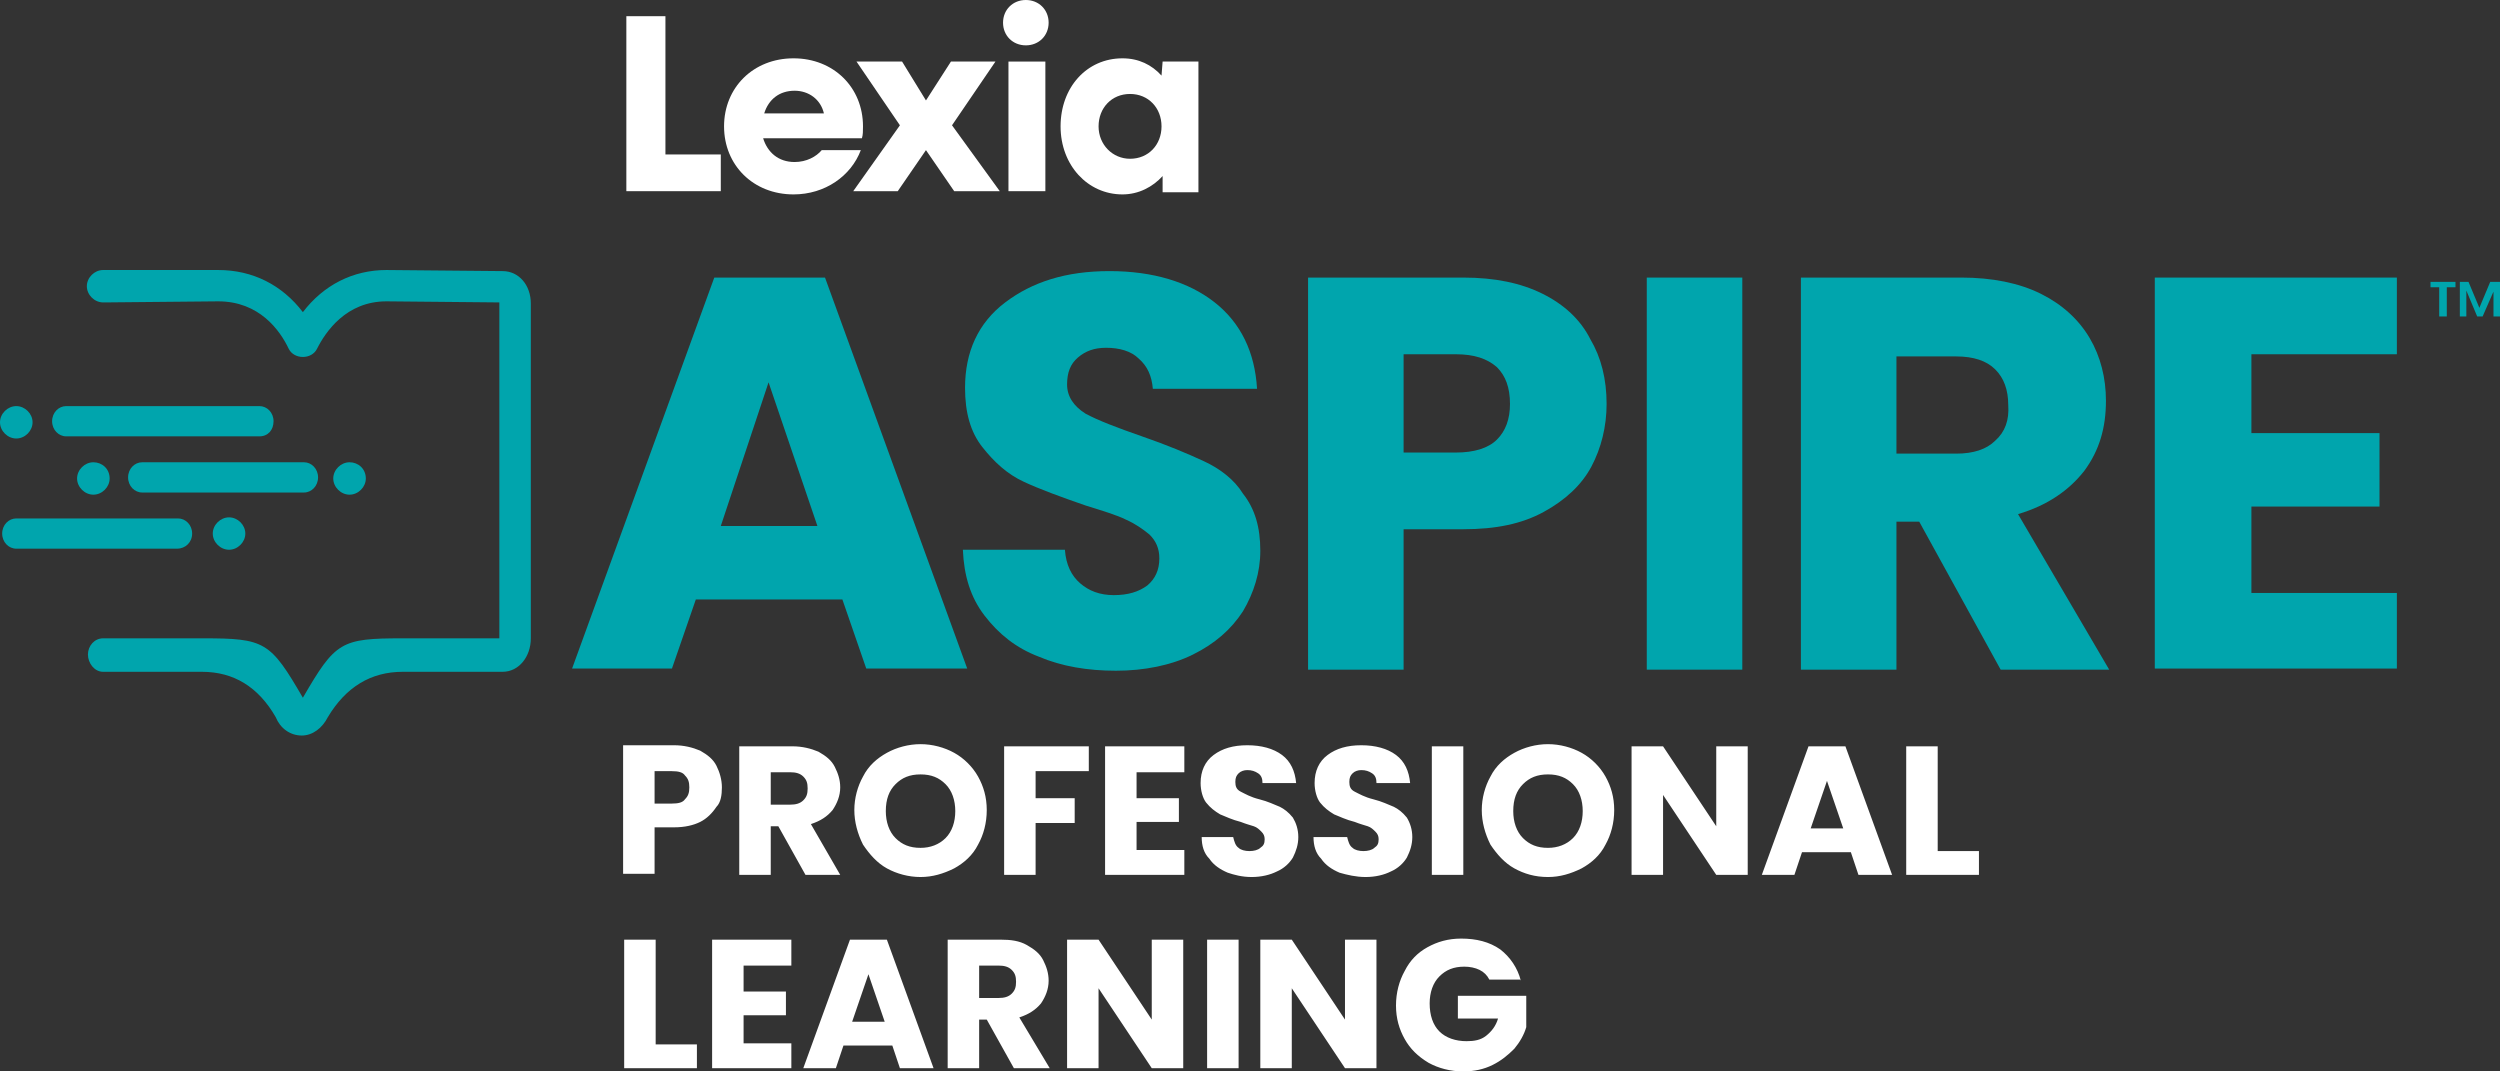
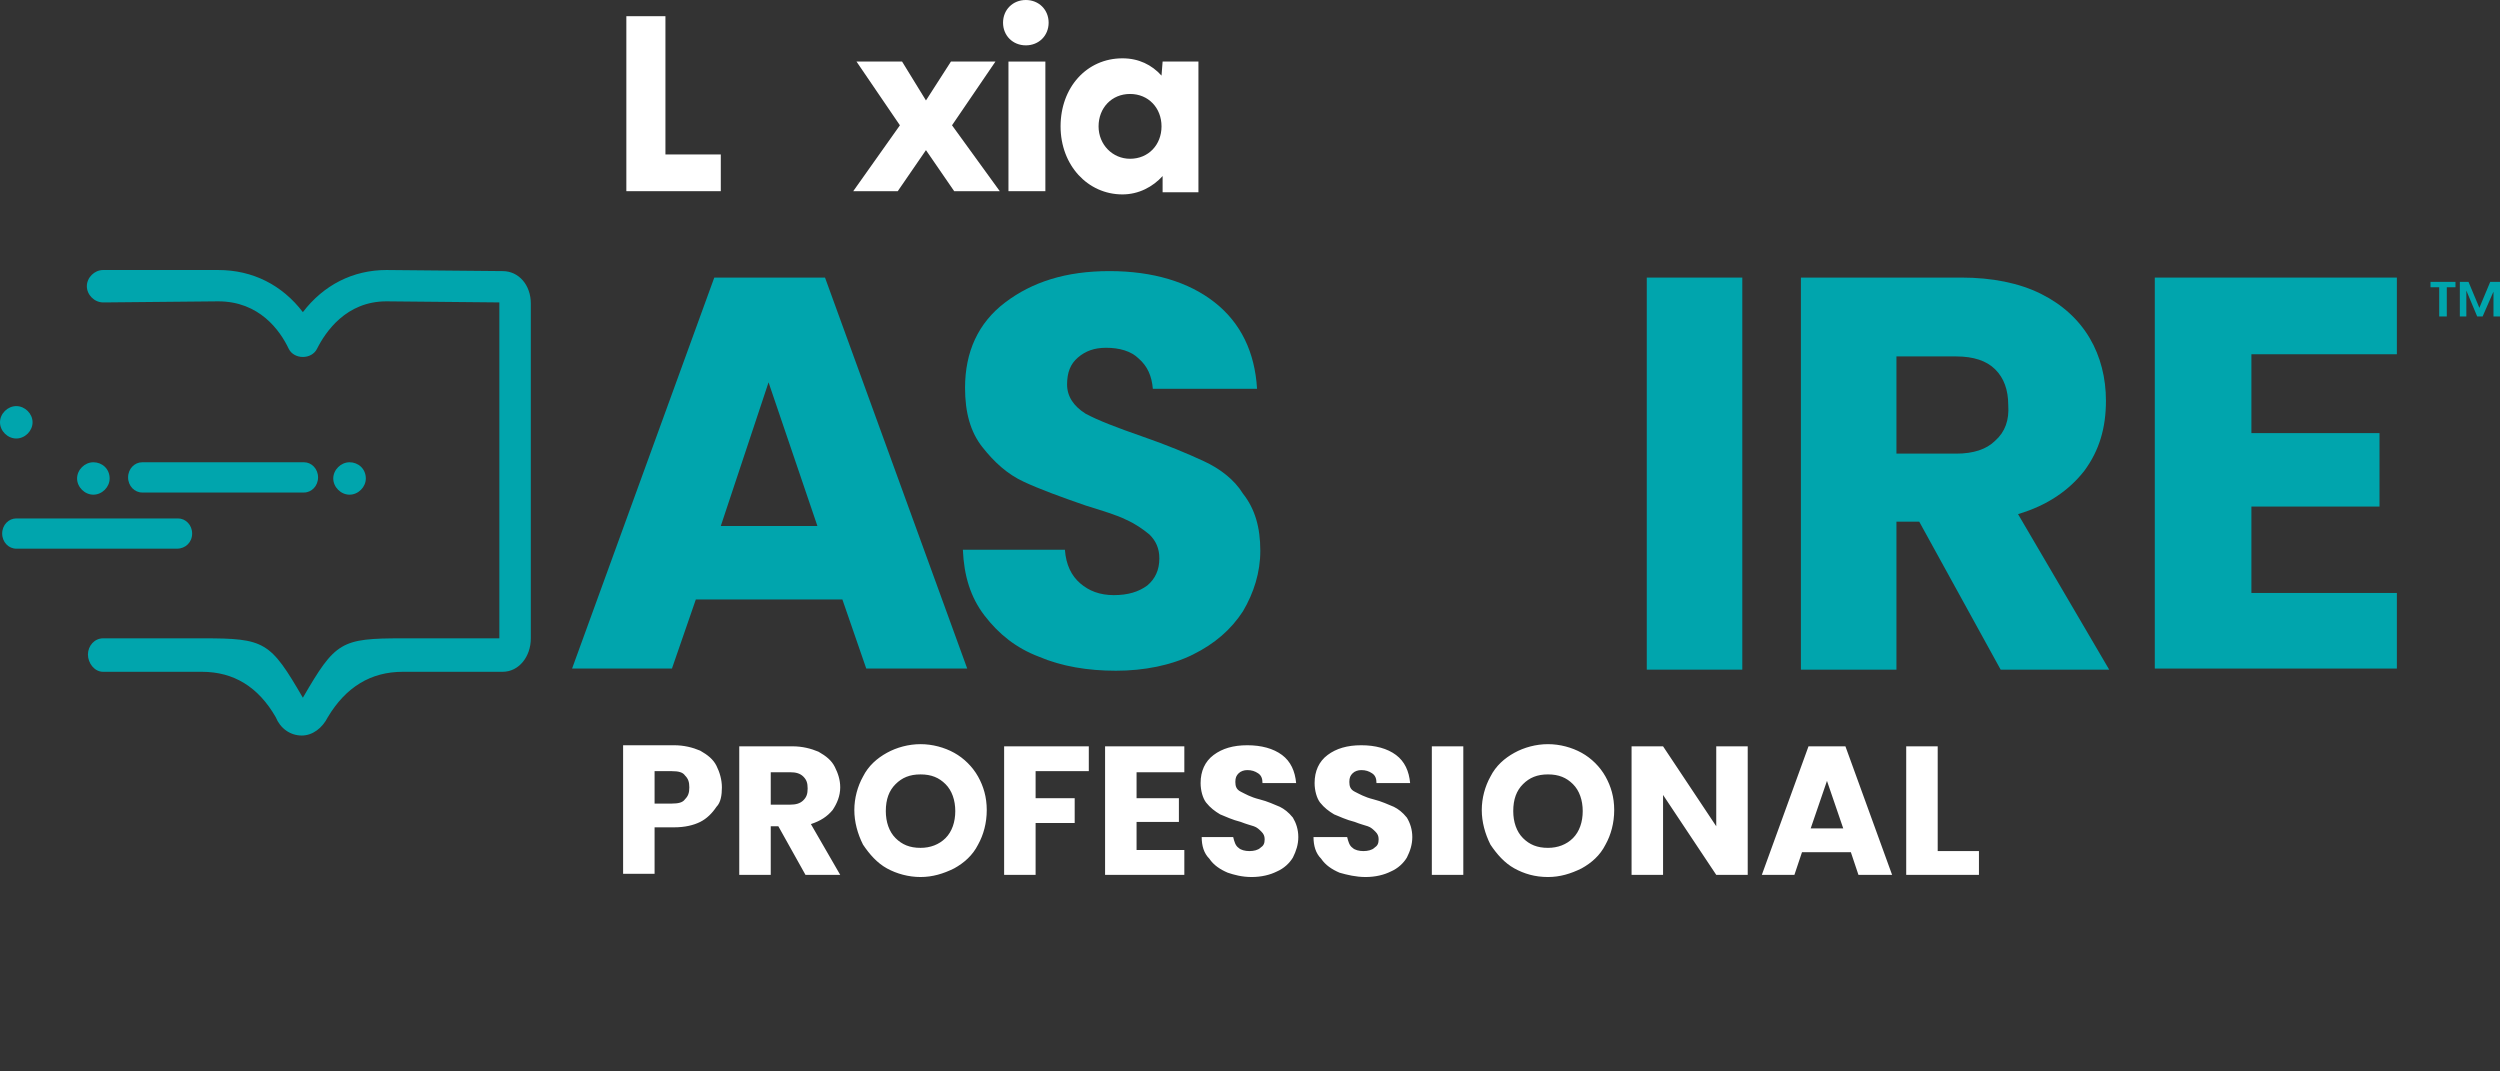
<svg xmlns="http://www.w3.org/2000/svg" width="161" height="69" viewBox="0 0 161 69" fill="none">
  <rect x="0" y="0" width="161" height="69" fill="#333333" stroke="none" />
  <g clip-path="url(#clip0_622_1015)">
    <path d="M40.337 1.043V12.312H46.419V9.947H42.854V1.043H40.337Z" fill="white" />
-     <path d="M55.507 8.903H49.146C49.425 9.808 50.124 10.434 51.173 10.434C51.942 10.434 52.571 10.086 52.921 9.668H55.437C54.808 11.338 53.13 12.52 51.103 12.52C48.516 12.52 46.629 10.642 46.629 8.138C46.629 5.634 48.516 3.756 51.103 3.756C53.69 3.756 55.577 5.634 55.577 8.138C55.577 8.416 55.577 8.695 55.507 8.903ZM49.215 7.303H53.06C52.851 6.399 52.082 5.843 51.173 5.843C50.194 5.843 49.495 6.399 49.215 7.303Z" fill="white" />
    <path d="M64.106 3.965H61.24L59.632 6.469L58.094 3.965H55.158L57.954 8.069L54.948 12.312H57.815L59.632 9.668L61.45 12.312H64.386L61.31 8.069L64.106 3.965Z" fill="white" />
    <path d="M67.322 3.965H64.945V12.312H67.322V3.965Z" fill="white" />
    <path d="M64.596 1.461C64.596 0.626 65.225 0 66.064 0C66.903 0 67.532 0.626 67.532 1.461C67.532 2.295 66.903 2.921 66.064 2.921C65.225 2.921 64.596 2.295 64.596 1.461Z" fill="white" />
    <path d="M72.775 10.225C71.656 10.225 70.748 9.321 70.748 8.138C70.748 6.956 71.587 6.051 72.775 6.051C73.963 6.051 74.802 6.956 74.802 8.138C74.802 9.321 73.963 10.225 72.775 10.225ZM74.872 3.965L74.802 4.869C74.173 4.173 73.334 3.756 72.286 3.756C69.979 3.756 68.301 5.634 68.301 8.138C68.301 10.642 70.049 12.52 72.286 12.52C73.334 12.52 74.243 12.033 74.872 11.338V12.381H77.179V3.965H74.872Z" fill="white" />
    <path d="M32.368 17.459L24.887 17.389C22.72 17.389 20.833 18.363 19.505 20.102C18.176 18.363 16.289 17.389 14.052 17.389H6.641C6.082 17.389 5.593 17.876 5.593 18.432C5.593 18.989 6.082 19.476 6.641 19.476H6.781L14.052 19.406C16.708 19.406 18.036 21.284 18.596 22.467C18.945 23.162 20.064 23.162 20.413 22.467C20.973 21.354 22.301 19.406 24.887 19.406L32.158 19.476V41.108H25.936C21.951 41.108 21.602 41.316 19.505 44.934C17.407 41.316 17.058 41.108 13.073 41.108H6.641C6.082 41.108 5.663 41.595 5.663 42.151C5.663 42.708 6.082 43.264 6.641 43.264H13.003C15.054 43.264 16.638 44.238 17.757 46.185C18.036 46.881 18.666 47.368 19.435 47.368C20.134 47.368 20.763 46.881 21.112 46.185C22.278 44.238 23.886 43.264 25.936 43.264H32.368C33.416 43.264 34.185 42.29 34.185 41.108V19.545C34.185 18.363 33.416 17.459 32.368 17.459Z" fill="#00A5AD" />
-     <path d="M16.708 28.101H4.264C3.775 28.101 3.356 27.683 3.356 27.127C3.356 26.57 3.775 26.153 4.264 26.153H16.708C17.198 26.153 17.617 26.57 17.617 27.127C17.617 27.683 17.267 28.101 16.708 28.101Z" fill="#00A5AD" />
    <path d="M2.097 27.197C2.097 27.753 1.608 28.24 1.049 28.24C0.489 28.24 0 27.753 0 27.197C0 26.64 0.489 26.153 1.049 26.153C1.608 26.153 2.097 26.64 2.097 27.197Z" fill="#00A5AD" />
    <path d="M19.575 31.718H9.158C8.669 31.718 8.249 31.3 8.249 30.744C8.249 30.188 8.669 29.77 9.158 29.77H19.575C20.064 29.77 20.483 30.188 20.483 30.744C20.483 31.3 20.064 31.718 19.575 31.718Z" fill="#00A5AD" />
    <path d="M11.395 35.335H1.049C0.559 35.335 0.14 34.917 0.14 34.361C0.14 33.804 0.559 33.387 1.049 33.387H11.465C11.954 33.387 12.374 33.804 12.374 34.361C12.374 34.917 11.954 35.335 11.395 35.335Z" fill="#00A5AD" />
    <path d="M7.061 30.814C7.061 31.37 6.572 31.857 6.013 31.857C5.453 31.857 4.964 31.37 4.964 30.814C4.964 30.257 5.453 29.77 6.013 29.77C6.572 29.77 7.061 30.188 7.061 30.814Z" fill="#00A5AD" />
    <path d="M23.559 30.814C23.559 31.37 23.07 31.857 22.511 31.857C21.951 31.857 21.462 31.37 21.462 30.814C21.462 30.257 21.951 29.77 22.511 29.77C23.07 29.77 23.559 30.188 23.559 30.814Z" fill="#00A5AD" />
-     <path d="M15.799 34.361C15.799 34.917 15.31 35.404 14.751 35.404C14.191 35.404 13.702 34.917 13.702 34.361C13.702 33.804 14.191 33.318 14.751 33.318C15.31 33.318 15.799 33.804 15.799 34.361Z" fill="#00A5AD" />
    <path d="M156.525 18.154V18.502H157.085V20.38H157.574V18.502H158.133V18.154H156.525ZM160.37 18.154L159.671 19.824L158.972 18.154H158.413V20.38H158.832V18.711L159.531 20.38H159.881L160.58 18.78V20.38H161V18.154H160.37Z" fill="#00A5AD" />
-     <path d="M97.942 63.157C97.732 62.323 97.243 61.627 96.614 61.14C95.915 60.653 95.076 60.445 94.097 60.445C93.258 60.445 92.559 60.653 91.93 61.001C91.301 61.349 90.811 61.836 90.462 62.531C90.112 63.157 89.902 63.922 89.902 64.757C89.902 65.592 90.112 66.287 90.462 66.913C90.811 67.539 91.301 68.026 92 68.444C92.629 68.791 93.398 69 94.237 69C94.936 69 95.565 68.861 96.124 68.583C96.684 68.305 97.103 67.957 97.522 67.539C97.872 67.122 98.152 66.635 98.291 66.148V64.131H93.887V65.592H96.474C96.334 66.079 96.054 66.426 95.705 66.705C95.355 66.983 94.936 67.052 94.447 67.052C93.747 67.052 93.118 66.844 92.699 66.426C92.279 66.009 92.07 65.383 92.07 64.618C92.07 63.922 92.279 63.296 92.699 62.879C93.118 62.462 93.608 62.253 94.307 62.253C94.656 62.253 95.006 62.323 95.285 62.462C95.565 62.601 95.775 62.809 95.915 63.088H97.942V63.157ZM88.644 60.514H86.617V65.661L83.191 60.514H81.164V68.791H83.191V63.644L86.617 68.791H88.644V60.514ZM77.738 68.791H79.766V60.514H77.738V68.791ZM76.2 60.514H74.173V65.661L70.747 60.514H68.72V68.791H70.747V63.644L74.173 68.791H76.2V60.514ZM63.057 62.184H64.316C64.665 62.184 64.945 62.253 65.155 62.462C65.364 62.67 65.434 62.879 65.434 63.227C65.434 63.575 65.364 63.783 65.155 63.992C64.945 64.201 64.665 64.27 64.316 64.27H63.057V62.184ZM67.602 68.791L65.644 65.522C66.273 65.314 66.693 65.035 67.042 64.618C67.322 64.201 67.532 63.714 67.532 63.157C67.532 62.67 67.392 62.253 67.182 61.836C66.972 61.418 66.623 61.14 66.133 60.862C65.644 60.584 65.085 60.514 64.456 60.514H61.03V68.791H63.057V65.661H63.547L65.294 68.791H67.602ZM54.878 65.8L55.927 62.74L56.975 65.8H54.878ZM57.954 68.791H60.121L57.115 60.514H54.738L51.732 68.791H53.83L54.319 67.331H57.465L57.954 68.791ZM50.963 62.114V60.514H45.86V68.791H50.963V67.192H47.887V65.383H50.614V63.853H47.887V62.184H50.963V62.114ZM42.225 60.514H40.197V68.791H44.881V67.261H42.225V60.514Z" fill="white" />
    <path d="M124.788 48.063H122.76V56.341H127.444V54.81H124.788V48.063ZM116.608 53.35L117.657 50.289L118.705 53.35H116.608ZM119.684 56.341H121.851L118.845 48.063H116.468L113.462 56.341H115.56L116.049 54.88H119.195L119.684 56.341ZM112.553 48.063H110.526V53.211L107.101 48.063H105.073V56.341H107.101V51.194L110.526 56.341H112.553V48.063ZM99.69 54.602C98.991 54.602 98.502 54.393 98.082 53.976C97.663 53.558 97.453 52.932 97.453 52.237C97.453 51.472 97.663 50.915 98.082 50.498C98.502 50.081 98.991 49.872 99.69 49.872C100.389 49.872 100.879 50.081 101.298 50.498C101.718 50.915 101.927 51.541 101.927 52.237C101.927 52.932 101.718 53.558 101.298 53.976C100.879 54.393 100.319 54.602 99.69 54.602ZM99.69 56.48C100.459 56.48 101.158 56.271 101.857 55.923C102.487 55.575 103.046 55.089 103.395 54.393C103.745 53.767 103.955 53.002 103.955 52.167C103.955 51.333 103.745 50.637 103.395 50.011C103.046 49.385 102.487 48.828 101.857 48.481C101.228 48.133 100.459 47.924 99.69 47.924C98.921 47.924 98.152 48.133 97.523 48.481C96.894 48.828 96.335 49.315 95.985 50.011C95.635 50.637 95.426 51.402 95.426 52.167C95.426 52.932 95.635 53.697 95.985 54.393C96.404 55.019 96.894 55.575 97.523 55.923C98.152 56.271 98.851 56.48 99.69 56.48ZM92.21 56.341H94.237V48.063H92.21V56.341ZM87.946 56.48C88.575 56.48 89.134 56.341 89.553 56.132C90.043 55.923 90.392 55.575 90.602 55.228C90.812 54.81 90.952 54.393 90.952 53.906C90.952 53.419 90.812 53.002 90.602 52.654C90.323 52.306 90.043 52.098 89.763 51.959C89.414 51.819 88.994 51.611 88.435 51.472C87.876 51.333 87.526 51.124 87.246 50.985C86.967 50.846 86.897 50.637 86.897 50.359C86.897 50.081 86.967 49.941 87.107 49.802C87.246 49.663 87.456 49.594 87.666 49.594C87.946 49.594 88.155 49.663 88.365 49.802C88.575 49.941 88.645 50.15 88.645 50.428H90.812C90.742 49.663 90.462 49.037 89.903 48.62C89.344 48.203 88.575 47.994 87.666 47.994C86.757 47.994 86.058 48.203 85.499 48.62C84.939 49.037 84.66 49.663 84.66 50.428C84.66 50.915 84.8 51.402 85.009 51.68C85.289 52.028 85.569 52.237 85.918 52.446C86.268 52.585 86.687 52.793 87.246 52.932C87.596 53.072 87.876 53.141 88.085 53.211C88.295 53.28 88.435 53.419 88.575 53.558C88.715 53.697 88.784 53.837 88.784 54.045C88.784 54.324 88.715 54.463 88.505 54.602C88.365 54.741 88.085 54.81 87.806 54.81C87.526 54.81 87.246 54.741 87.107 54.602C86.897 54.463 86.827 54.184 86.757 53.906H84.59C84.59 54.463 84.73 54.95 85.079 55.297C85.359 55.715 85.778 55.993 86.268 56.202C86.757 56.341 87.316 56.48 87.946 56.48ZM80.605 56.48C81.234 56.48 81.794 56.341 82.213 56.132C82.702 55.923 83.052 55.575 83.262 55.228C83.471 54.81 83.611 54.393 83.611 53.906C83.611 53.419 83.471 53.002 83.262 52.654C82.982 52.306 82.702 52.098 82.423 51.959C82.073 51.819 81.654 51.611 81.094 51.472C80.535 51.333 80.186 51.124 79.906 50.985C79.626 50.846 79.556 50.637 79.556 50.359C79.556 50.081 79.626 49.941 79.766 49.802C79.906 49.663 80.116 49.594 80.326 49.594C80.605 49.594 80.815 49.663 81.025 49.802C81.234 49.941 81.304 50.15 81.304 50.428H83.471C83.401 49.663 83.122 49.037 82.563 48.62C82.003 48.203 81.234 47.994 80.326 47.994C79.417 47.994 78.718 48.203 78.158 48.62C77.599 49.037 77.319 49.663 77.319 50.428C77.319 50.915 77.459 51.402 77.669 51.68C77.949 52.028 78.228 52.237 78.578 52.446C78.927 52.585 79.347 52.793 79.906 52.932C80.256 53.072 80.535 53.141 80.745 53.211C80.955 53.28 81.094 53.419 81.234 53.558C81.374 53.697 81.444 53.837 81.444 54.045C81.444 54.324 81.374 54.463 81.164 54.602C81.025 54.741 80.745 54.81 80.465 54.81C80.186 54.81 79.906 54.741 79.766 54.602C79.556 54.463 79.487 54.184 79.417 53.906H77.389C77.389 54.463 77.529 54.95 77.879 55.297C78.158 55.715 78.578 55.993 79.067 56.202C79.487 56.341 79.976 56.48 80.605 56.48ZM76.271 49.663V48.063H71.167V56.341H76.271V54.741H73.195V52.932H75.921V51.402H73.195V49.733H76.271V49.663ZM64.666 48.063V56.341H66.693V53.002H69.21V51.402H66.693V49.663H70.119V48.063H64.666ZM59.283 54.602C58.584 54.602 58.094 54.393 57.675 53.976C57.256 53.558 57.046 52.932 57.046 52.237C57.046 51.472 57.256 50.915 57.675 50.498C58.094 50.081 58.584 49.872 59.283 49.872C59.982 49.872 60.471 50.081 60.891 50.498C61.31 50.915 61.52 51.541 61.52 52.237C61.52 52.932 61.31 53.558 60.891 53.976C60.471 54.393 59.912 54.602 59.283 54.602ZM59.283 56.48C60.052 56.48 60.751 56.271 61.45 55.923C62.079 55.575 62.639 55.089 62.988 54.393C63.338 53.767 63.547 53.002 63.547 52.167C63.547 51.333 63.338 50.637 62.988 50.011C62.639 49.385 62.079 48.828 61.45 48.481C60.821 48.133 60.052 47.924 59.283 47.924C58.514 47.924 57.745 48.133 57.116 48.481C56.487 48.828 55.927 49.315 55.578 50.011C55.228 50.637 55.019 51.402 55.019 52.167C55.019 52.932 55.228 53.697 55.578 54.393C55.997 55.019 56.487 55.575 57.116 55.923C57.745 56.271 58.514 56.48 59.283 56.48ZM49.636 49.733H50.894C51.243 49.733 51.523 49.802 51.733 50.011C51.943 50.22 52.012 50.428 52.012 50.776C52.012 51.124 51.943 51.333 51.733 51.541C51.523 51.75 51.243 51.819 50.894 51.819H49.636V49.733ZM54.11 56.341L52.222 53.072C52.851 52.863 53.271 52.585 53.62 52.167C53.9 51.75 54.11 51.263 54.11 50.707C54.11 50.22 53.97 49.802 53.76 49.385C53.55 48.968 53.201 48.689 52.712 48.411C52.222 48.203 51.663 48.063 51.034 48.063H47.608V56.341H49.636V53.211H50.125L51.873 56.341H54.11ZM43.274 51.75H42.155V49.663H43.274C43.693 49.663 43.973 49.733 44.113 49.941C44.322 50.15 44.392 50.359 44.392 50.707C44.392 51.054 44.322 51.263 44.113 51.472C43.973 51.68 43.693 51.75 43.274 51.75ZM46.49 50.707C46.49 50.22 46.35 49.733 46.14 49.315C45.93 48.898 45.581 48.62 45.092 48.342C44.602 48.133 44.043 47.994 43.414 47.994H40.128V56.271H42.155V53.28H43.414C44.113 53.28 44.672 53.141 45.092 52.932C45.511 52.724 45.861 52.376 46.14 51.959C46.42 51.68 46.49 51.194 46.49 50.707Z" fill="white" />
    <path d="M77.528 29.701C76.48 29.214 75.152 28.657 73.544 28.101C71.936 27.544 70.677 27.058 69.909 26.64C69.139 26.153 68.72 25.527 68.72 24.762C68.72 23.997 68.93 23.441 69.419 23.023C69.909 22.606 70.468 22.397 71.237 22.397C72.076 22.397 72.845 22.606 73.334 23.093C73.893 23.58 74.173 24.206 74.243 25.04H80.954C80.814 22.675 79.905 20.797 78.228 19.476C76.55 18.154 74.243 17.459 71.447 17.459C68.65 17.459 66.483 18.154 64.735 19.476C62.987 20.797 62.149 22.675 62.149 24.971C62.149 26.571 62.498 27.823 63.267 28.796C64.036 29.77 64.875 30.535 65.924 31.022C66.972 31.509 68.301 31.996 69.909 32.553C71.027 32.9 71.936 33.178 72.495 33.457C73.124 33.735 73.614 34.083 74.033 34.431C74.453 34.848 74.662 35.335 74.662 35.961C74.662 36.726 74.383 37.282 73.893 37.7C73.334 38.117 72.635 38.326 71.726 38.326C70.817 38.326 70.118 38.047 69.559 37.561C69 37.074 68.65 36.378 68.58 35.404H62.009C62.079 37.074 62.498 38.465 63.407 39.647C64.316 40.83 65.434 41.734 66.902 42.29C68.371 42.916 70.048 43.195 71.866 43.195C73.684 43.195 75.431 42.847 76.829 42.151C78.228 41.456 79.276 40.551 80.045 39.369C80.744 38.187 81.164 36.865 81.164 35.474C81.164 33.944 80.814 32.761 80.045 31.787C79.486 30.883 78.577 30.188 77.528 29.701Z" fill="#00A5AD" />
    <path d="M46 17.876L36.842 43.055H43.273L44.812 38.604H54.249L55.787 43.055H62.289L53.131 17.876H46ZM52.641 33.874H46.419L49.495 24.623" fill="#00A5AD" />
    <path d="M134.225 30.327C135.204 29.005 135.623 27.544 135.623 25.805C135.623 24.345 135.274 22.954 134.575 21.771C133.875 20.589 132.827 19.615 131.429 18.919C130.03 18.224 128.283 17.876 126.325 17.876H115.979V43.125H122.131V33.596H123.599L128.842 43.125H135.833L129.961 33.109C131.848 32.552 133.246 31.579 134.225 30.327ZM128.492 28.379C127.933 28.936 127.094 29.214 125.976 29.214H122.131V22.954H125.976C127.094 22.954 127.933 23.232 128.492 23.788C129.052 24.345 129.331 25.11 129.331 26.084C129.401 27.058 129.122 27.823 128.492 28.379Z" fill="#00A5AD" />
    <path d="M154.358 22.814V17.876H138.769V43.055H154.358V38.187H144.99V32.622H153.24V27.892H144.99V22.814H154.358Z" fill="#00A5AD" />
    <path d="M112.204 17.876H106.052V43.125H112.204V17.876Z" fill="#00A5AD" />
-     <path d="M99.34 18.919C97.942 18.224 96.264 17.876 94.237 17.876H84.24V43.125H90.392V34.083H94.237C96.334 34.083 98.012 33.735 99.41 32.97C100.809 32.205 101.857 31.231 102.486 30.048C103.115 28.866 103.465 27.475 103.465 26.014C103.465 24.414 103.115 23.023 102.416 21.841C101.787 20.589 100.739 19.615 99.34 18.919ZM96.404 28.309C95.845 28.866 94.936 29.144 93.748 29.144H90.392V22.814H93.748C94.936 22.814 95.775 23.093 96.404 23.649C96.963 24.206 97.243 24.971 97.243 26.014C97.243 26.988 96.963 27.753 96.404 28.309Z" fill="#00A5AD" />
  </g>
  <defs>
    <clipPath id="clip0_622_1015">
      <rect width="161" height="69" fill="white" />
    </clipPath>
  </defs>
</svg>